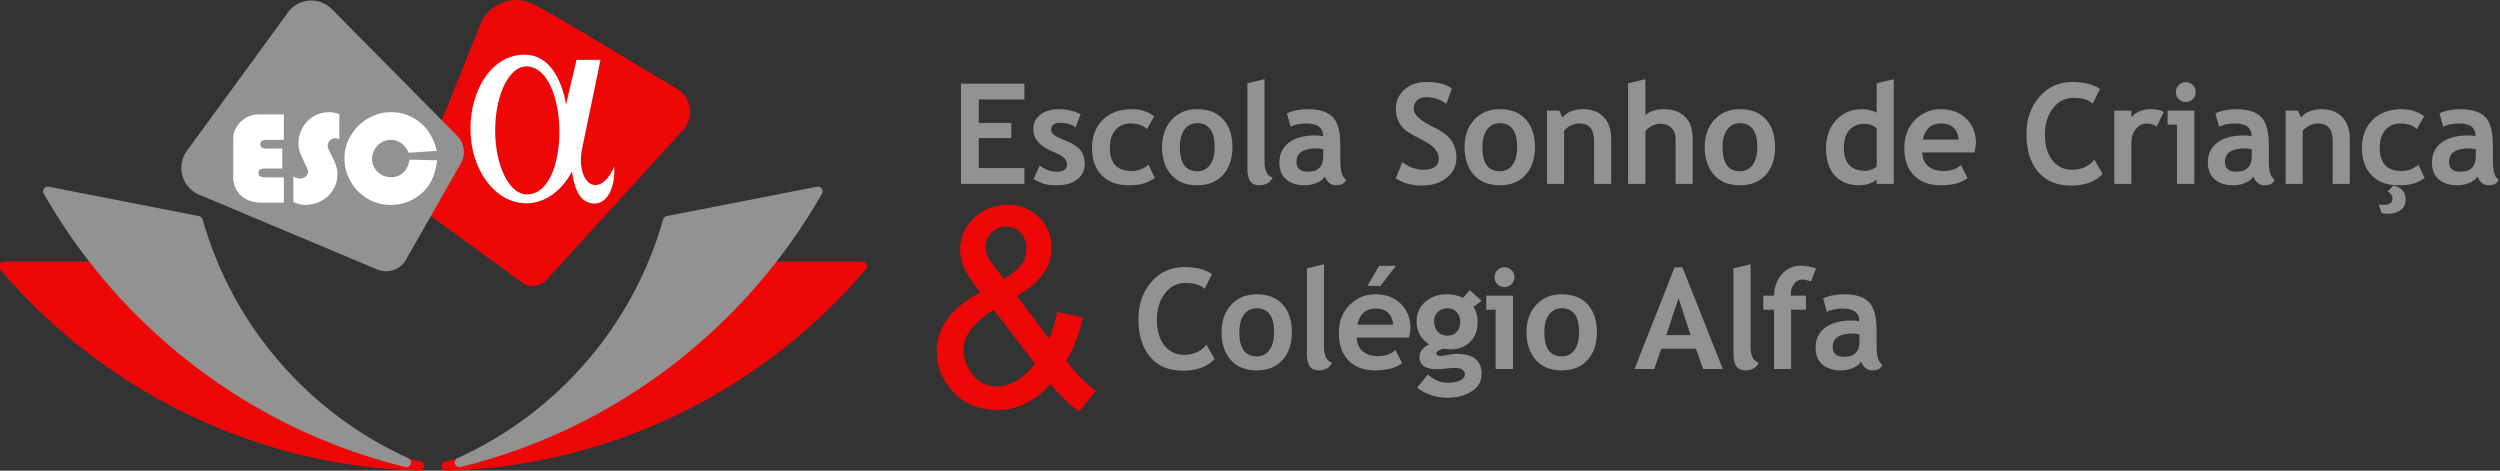
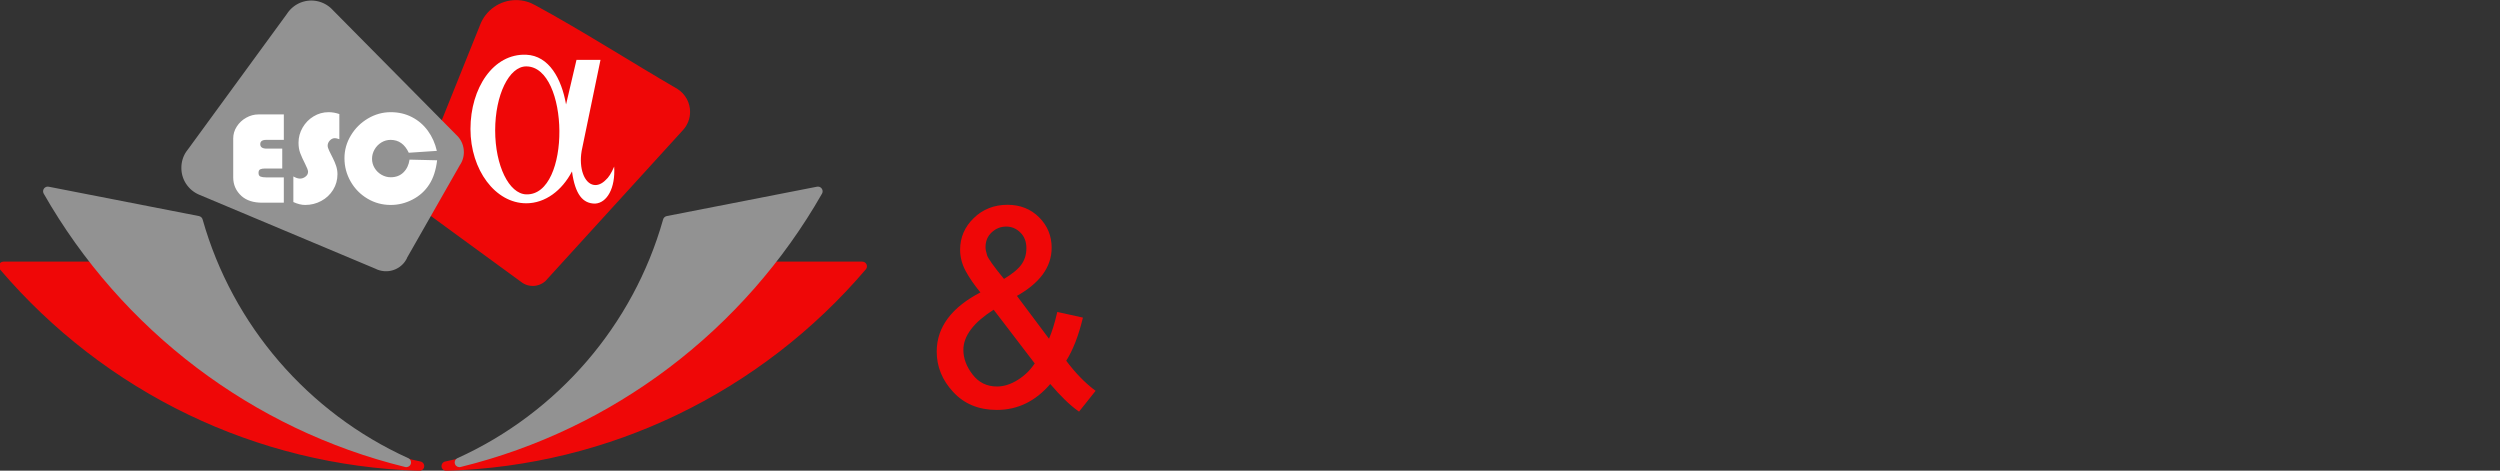
<svg xmlns="http://www.w3.org/2000/svg" xml:space="preserve" width="149.989mm" height="28.239mm" version="1.1" style="shape-rendering:geometricPrecision; text-rendering:geometricPrecision; image-rendering:optimizeQuality; fill-rule:evenodd; clip-rule:evenodd" viewBox="0 0 14998.9 2823.9">
  <rect x="0" y="0" width="14998.9" height="2823.9" fill="#333333" stroke="none" />
  <defs>
    <style type="text/css">
   
    .fil2 {fill:white}
    .fil1 {fill:#929292;fill-rule:nonzero}
    .fil0 {fill:#EF0707;fill-rule:nonzero}
   
  </style>
  </defs>
  <g id="Camada_x0020_1">
    <g id="_1749163476880">
      <path class="fil0" d="M3134.9 1697.41l-573.54 -418.82c-12.49,-8.03 -16.66,-24.53 -9.24,-37.61l159.07 -279.01 1.33 -2.1c4.71,-6.8 8.45,-14.41 11,-22.59 2.41,-7.75 3.72,-16.1 3.72,-24.89 0,-10.07 -1.68,-19.56 -4.78,-28.22l-0.43 -1.07c-3.37,-9 -8.24,-17.27 -14.28,-24.43l-1.89 -2.09 0.05 -0.05 -2.78 -2.9c-20.93,-19.91 -41.23,-41.49 -61.61,-62.08 -8.19,-7.72 -11.28,-19.96 -6.84,-31.02l244.78 -608.79c16.43,-44.67 46.35,-82.88 84.82,-109.7 37.48,-26.14 82.97,-41.49 131.87,-41.49 20.01,0 39.65,2.64 58.57,7.6 18.85,4.94 36.83,12.27 53.57,21.6 285.66,154.85 574.43,340.52 857.45,504.82 22.74,14.69 41.6,34.98 54.62,58.89 12.62,23.17 19.8,49.6 19.8,77.52 0,21.04 -4.02,41.19 -11.35,59.69 -7.4,18.71 -18.27,35.77 -31.8,50.42l-822.84 903.13c-0.98,1.18 -2.04,2.28 -3.22,3.31 -10.05,8.76 -21.88,15.84 -34.94,20.72 -12.58,4.7 -26.02,7.29 -39.84,7.29 -10.57,0 -20.94,-1.5 -30.87,-4.3 -10.14,-2.86 -19.74,-7.12 -28.53,-12.52l-1.87 -1.31zm3072.96 482.98l-246.32 -322.25c-29.59,18.78 -55.67,37.85 -78.13,57.12 -23.24,20.01 -42.62,40.29 -57.92,60.71 -15.3,20.3 -26.76,40.73 -34.33,61.22 -7.56,20.38 -11.37,40.96 -11.37,61.67 0,25.6 4.63,50.75 13.81,75.38 9.26,24.82 23.19,49.25 41.76,73.23 18.45,23.88 39.9,41.74 64.23,53.59 24.36,11.86 51.81,17.81 82.28,17.81 20.11,0 40.52,-3.24 61.15,-9.78 20.62,-6.53 41.54,-16.34 62.65,-29.46 21.27,-13.21 40.6,-28.44 58.05,-45.55 16.42,-16.18 31.15,-34.09 44.14,-53.69zm-184.37 -507.01c25.32,-15.24 46.79,-30.19 64.3,-44.69 18.31,-15.12 32.23,-29.76 41.69,-43.76 9.57,-14.06 16.71,-29.02 21.4,-44.87 4.68,-15.92 7.01,-32.85 7.01,-50.78 0,-19.57 -2.98,-37.31 -9.05,-52.99 -5.97,-15.57 -14.98,-29.27 -26.95,-40.97 -12,-12.01 -25.13,-21.05 -39.31,-27.05 -14.11,-5.96 -29.37,-8.96 -45.72,-8.96 -33.26,0 -62.28,11.58 -87.26,34.74 -12.27,11.5 -21.54,24.64 -27.67,39.35 -6.14,14.75 -9.26,31.28 -9.26,49.55 0,6.39 0.84,13.66 2.38,21.68 1.61,8.32 4.06,17.51 7.23,27.55 3.03,9.63 13.23,26.54 30.49,50.62 16.95,23.65 40.54,53.91 70.72,90.58zm545.8 676.28l-95.45 119.83 -4.14 -2.87c-24.78,-17.24 -51.56,-39.81 -80.32,-67.71 -27.47,-26.69 -56.93,-58.37 -88.33,-95.03 -43.65,51.01 -91.79,89.47 -144.24,115.37 -54.19,26.73 -113.05,40.11 -176.51,40.11 -53.81,0 -102.51,-8.92 -146.02,-26.77 -43.62,-17.84 -82.02,-44.69 -115.11,-80.41 -33.07,-35.53 -57.9,-73.53 -74.45,-113.99 -16.57,-40.5 -24.87,-83.48 -24.87,-128.91 0,-73.53 22.58,-140.63 67.65,-200.44 22.47,-29.91 50.56,-58.09 84.12,-84.42 31.79,-24.93 68.65,-48.3 110.36,-70.02 -18.39,-22.47 -34.76,-44.11 -49.09,-64.8 -16.03,-23.14 -29.5,-45.02 -40.37,-65.43 -10.75,-20.43 -18.81,-41.17 -24.14,-62.03 -5.41,-21.06 -8.1,-42.4 -8.1,-63.8 0,-36.88 6.84,-71.26 20.57,-103.02 13.62,-31.62 34.14,-60.71 61.51,-87.14 27.21,-26.45 57.76,-46.34 91.52,-59.6 33.71,-13.25 70.55,-19.91 110.53,-19.91 38,0 72.86,6.25 104.51,18.75 31.73,12.53 60.2,31.36 85.36,56.45 25.03,25.07 43.81,52.82 56.35,83.24 12.58,30.43 18.89,63.5 18.89,99.14 0,29.04 -4.56,56.98 -13.54,83.78 -9.01,26.83 -22.57,52.54 -40.54,77.08 -18.05,24.34 -40.48,47.5 -67.2,69.4 -25.09,20.56 -54.16,40.14 -87.12,58.71l192.46 257.07c8.49,-19.76 16.59,-41.64 24.22,-65.57 8.67,-27.17 16.77,-57.05 24.22,-89.61l1.26 -5.58 153.8 34.01 -1.45 5.96c-12.55,51.85 -27.18,99.23 -43.93,142.02 -16.23,41.33 -34.42,78.31 -54.67,110.92 26.79,35.73 54.22,68.19 82.31,97.27 28.95,30.03 58.65,56.53 88.91,79.42l4.88 3.66 -3.84 4.87zm-5591.85 -762.93c153.09,301.41 372.32,563.62 638.6,767.47 262.62,201.04 570.94,345.32 906.58,414.46 15.24,3.1 25.07,17.98 21.97,33.22 -2.84,13.9 -15.45,23.29 -29.22,22.48 -494.44,-14.72 -962.69,-133.76 -1383.49,-335.82 -436.36,-209.53 -821.66,-508.27 -1132.24,-872.49 -10.12,-11.82 -8.74,-29.62 3.09,-39.74 5.31,-4.55 11.83,-6.77 18.32,-6.76l930.34 -0.08c11.7,0 21.75,7.12 26.05,17.26zm2600.54 767.47c266.27,-203.85 485.51,-466.06 638.6,-767.47 4.3,-10.14 14.35,-17.26 26.04,-17.26l930.35 0c6.48,0.07 13,2.29 18.32,6.84 11.82,10.12 13.21,27.92 3.09,39.74 -310.58,364.22 -695.89,662.96 -1132.24,872.49 -420.8,202.06 -889.05,321.1 -1383.49,335.82 -13.77,0.81 -26.39,-8.58 -29.22,-22.48 -3.1,-15.24 6.73,-30.12 21.96,-33.22 335.65,-69.14 643.97,-213.42 906.59,-414.46z" />
-       <path class="fil1" d="M7271.5 1644.38l-44.02 88.31c-23.83,-23.55 -62.24,-35.31 -115.09,-35.31 -50.19,0 -91.26,21.02 -123.35,62.93 -32.1,41.92 -48.09,94.9 -48.09,159.11 0,64.21 14.85,115.23 44.59,152.94 29.71,37.71 69.38,56.5 119.01,56.5 56.79,0 101.07,-20.33 133.17,-60.98l49.78 86.22c-43.62,46.54 -107.4,69.82 -191.64,69.82 -84.11,0 -149.44,-27.63 -195.98,-82.87 -46.69,-55.24 -69.95,-130.66 -69.95,-226.11 0,-88.88 25.8,-163.18 77.52,-223.04 51.59,-59.71 117.75,-89.57 198.37,-89.57 69.11,0 124.33,14.03 165.68,42.05zm-1399.07 -1047.47l0 140.47 195.13 0 0 90.85 -195.13 0 0 179.99 273.36 0 0 95.04 -380.19 0 0 -601.39 380.19 0 0 95.04 -273.36 0zm328.68 478.19l36.45 -82.02c30.71,24.67 65.33,37 103.88,37 39.95,0 59.85,-14.29 59.85,-42.74 0,-16.81 -6.02,-30.57 -18.07,-41.21 -12.07,-10.67 -35.33,-23.41 -70.09,-37.86 -75.85,-31.54 -113.71,-75.69 -113.71,-132.47 0,-38.12 14.45,-67.71 43.47,-89.02 29.03,-21.18 66.03,-31.81 111.17,-31.81 45.69,0 88.59,10.22 128.82,30.69l-29.45 79.48c-22.4,-19.07 -53.52,-28.6 -93.49,-28.6 -35.76,0 -53.69,14.31 -53.69,42.76 0,11.36 5.9,21.45 17.66,30.55 11.79,8.98 36.86,21.19 75.43,36.47 38.69,15.12 66.45,33.62 83.4,55.22 16.97,21.73 25.38,47.95 25.38,78.51 0,40.93 -15.14,73.03 -45.43,96.45 -30.14,23.41 -71.21,35.19 -123.23,35.19 -29.28,0 -52.85,-2.38 -70.35,-7.16 -17.67,-4.91 -40.38,-14.72 -68,-29.43zm723.88 -377.25l-43.88 76.55c-24.14,-22.43 -56.38,-33.64 -96.88,-33.64 -38.83,0 -69.52,12.88 -92.09,38.81 -22.57,25.95 -33.8,61.83 -33.8,107.68 0,92.38 43.88,138.64 131.78,138.64 37.99,0 71.49,-12.62 100.51,-37.86l37.72 80.76c-29.86,18.64 -55.95,30.55 -78.24,35.45 -22.28,4.91 -48.64,7.45 -78.9,7.45 -68.02,0 -121.54,-19.78 -160.8,-59.45 -39.26,-39.52 -58.88,-94.63 -58.88,-164.99 0,-69.4 21.43,-125.47 64.48,-168.23 42.9,-42.76 101.49,-64.05 175.65,-64.05 51.17,0 95.6,14.29 133.33,42.88zm46.75 184.49c0,-67.16 19.35,-121.82 58.02,-164.01 38.71,-42.19 89.87,-63.36 153.37,-63.36 66.74,0 118.47,20.31 155.47,60.81 36.88,40.53 55.38,96.05 55.38,166.56 0,70.1 -18.81,125.88 -56.36,167.24 -37.71,41.35 -89.16,62.11 -154.49,62.11 -66.85,0 -118.73,-20.88 -155.75,-62.68 -37.14,-41.77 -55.64,-97.41 -55.64,-166.67zm106.8 0c0,96.86 34.93,145.24 104.59,145.24 31.95,0 57.19,-12.62 76,-37.74 18.64,-25.21 28.02,-61.11 28.02,-107.5 0,-95.47 -34.62,-143.27 -104.02,-143.27 -32.09,0 -57.47,12.62 -76.26,37.71 -18.92,25.24 -28.33,60.42 -28.33,105.56zm405.37 -382.71l102.62 -24.67 0 494.29c0,54.11 16.26,86.35 48.78,96.87 -15.83,30.41 -43.02,45.57 -81.45,45.57 -46.66,0 -69.95,-32.4 -69.95,-97.02l0 -515.04zm465.09 559.76c-9.26,15.28 -25.53,27.9 -48.65,37.71 -23.14,9.67 -47.23,14.59 -72.47,14.59 -47.24,0 -84.54,-11.93 -111.59,-35.62 -27.07,-23.69 -40.66,-57.35 -40.66,-100.92 0,-51.04 19.07,-90.97 57.21,-119.73 38.12,-28.74 92.37,-43.17 162.59,-43.17 12.07,0 26.21,1.96 42.64,5.88 0,-51.59 -32.67,-77.37 -98,-77.37 -38.54,0 -70.92,6.45 -96.85,19.33l-22.17 -79.9c35.33,-16.83 77.38,-25.22 126.17,-25.22 67.01,0 116.23,15.27 147.49,45.84 31.24,30.56 46.81,88.3 46.81,173.54l0 94.06c0,58.6 11.78,95.47 35.33,110.45 -8.55,15 -17.95,24.14 -28.33,27.62 -10.36,3.52 -22.27,5.21 -35.74,5.21 -14.86,0 -28.17,-5.47 -39.95,-16.57 -11.79,-10.93 -19.76,-22.83 -23.83,-35.73zm-10.1 -163.88c-17.52,-3.36 -30.57,-5.02 -39.4,-5.02 -80.88,0 -121.26,26.76 -121.26,80.16 0,39.69 22.86,59.43 68.43,59.43 61.54,0 92.23,-31.1 92.23,-93.21l0 -41.36zm434.8 174.26l39.52 -96.02c42.21,29.71 83.69,44.57 124.5,44.57 62.8,0 94.18,-21.86 94.18,-65.62 0,-20.45 -7.4,-39.95 -22.28,-58.57 -14.72,-18.52 -45.26,-39.4 -91.54,-62.54 -46.26,-22.98 -77.52,-42.07 -93.5,-56.91 -16.12,-15.02 -28.45,-32.68 -37,-53.14 -8.71,-20.61 -13.05,-43.3 -13.05,-68.13 0,-46.55 17.12,-85.1 51.17,-115.64 34.07,-30.69 77.8,-45.98 131.21,-45.98 69.54,0 120.7,13.05 153.23,39.1l-32.38 92.11c-37.59,-26.93 -77.1,-40.38 -118.74,-40.38 -24.68,0 -43.73,6.45 -57.35,19.5 -13.59,12.88 -20.31,29.86 -20.31,50.59 0,34.48 38.26,70.24 114.66,107.38 40.38,19.64 69.4,37.86 87.21,54.4 17.79,16.55 31.38,35.76 40.64,57.74 9.39,22.16 14.03,46.71 14.03,73.73 0,48.67 -19.22,88.76 -57.76,120.16 -38.41,31.55 -89.86,47.24 -154.49,47.24 -56.22,0 -106.81,-14.57 -151.95,-43.59zm413.06 -187.43c0,-67.16 19.36,-121.82 58.05,-164.01 38.68,-42.19 89.85,-63.36 153.37,-63.36 66.71,0 118.45,20.31 155.47,60.81 36.85,40.53 55.35,96.05 55.35,166.56 0,70.1 -18.78,125.88 -56.35,167.24 -37.71,41.35 -89.16,62.11 -154.47,62.11 -66.88,0 -118.76,-20.88 -155.78,-62.68 -37.14,-41.77 -55.64,-97.41 -55.64,-166.67zm106.83 0c0,96.86 34.9,145.24 104.59,145.24 31.95,0 57.17,-12.62 75.97,-37.74 18.64,-25.21 28.03,-61.11 28.03,-107.5 0,-95.47 -34.62,-143.27 -104,-143.27 -32.12,0 -57.48,12.62 -76.28,37.71 -18.93,25.24 -28.31,60.42 -28.31,105.56zm670.31 220.92l0 -254.44c0,-37.56 -7.14,-64.9 -21.59,-82.14 -14.31,-17.23 -37.72,-25.92 -70.22,-25.92 -15.02,0 -31.14,4.21 -48.23,12.76 -17.12,8.4 -30.43,19.05 -39.95,31.68l0 318.06 -102.62 0 0 -439.9 73.86 0 18.81 41.09c27.88,-32.95 69.09,-49.48 123.49,-49.48 52.29,0 93.5,15.69 123.78,47.1 30.14,31.26 45.28,75.14 45.28,131.21l0 269.98 -102.61 0zm488.91 0l0 -270.96c0,-27.07 -8.56,-48.78 -25.54,-65.19 -17.07,-16.4 -39.24,-24.68 -66.71,-24.68 -17.1,0 -34.21,4.61 -51.57,13.75 -17.26,9.24 -29.59,19.62 -37.02,31.39l0 315.69 -104.31 0 0 -603.63 104.31 -24.67 0 216.18c26.64,-24.14 63.07,-36.17 109.61,-36.17 55.1,0 97.86,15.27 128.28,45.84 30.41,30.56 45.57,74.28 45.57,131.2l0 271.25 -102.62 0zm174.75 -220.92c0,-67.16 19.35,-121.82 58.02,-164.01 38.71,-42.19 89.87,-63.36 153.39,-63.36 66.72,0 118.45,20.31 155.45,60.81 36.88,40.53 55.38,96.05 55.38,166.56 0,70.1 -18.81,125.88 -56.36,167.24 -37.71,41.35 -89.16,62.11 -154.47,62.11 -66.87,0 -118.75,-20.88 -155.77,-62.68 -37.14,-41.77 -55.64,-97.41 -55.64,-166.67zm106.8 0c0,96.86 34.93,145.24 104.61,145.24 31.93,0 57.17,-12.62 75.98,-37.74 18.64,-25.21 28.02,-61.11 28.02,-107.5 0,-95.47 -34.62,-143.27 -104,-143.27 -32.11,0 -57.49,12.62 -76.28,37.71 -18.92,25.24 -28.33,60.42 -28.33,105.56zm924.63 220.92l0 -26.64c-8.57,9.26 -22.87,17.4 -43.18,24.55 -20.19,7 -41.22,10.52 -62.81,10.52 -61.4,0 -109.62,-19.5 -144.8,-58.33 -35.19,-38.95 -52.86,-93.21 -52.86,-162.87 0,-69.55 20.19,-126.19 60.55,-169.92 40.52,-43.74 91.13,-65.6 151.82,-65.6 33.5,0 63.93,6.86 91.28,20.6l0 -175.94 102.62 -24.67 0 628.3 -102.62 0zm0 -334.62c-21.88,-17.52 -44.73,-26.21 -68.56,-26.21 -41.22,0 -72.76,12.49 -95.05,37.56 -22.14,25.12 -33.21,61 -33.21,107.83 0,91.52 44.14,137.21 132.33,137.21 9.81,0 22,-2.93 36.3,-8.81 14.45,-5.88 23.84,-11.93 28.19,-17.95l0 -229.63zm587.16 146.23l-314.3 0c1.97,35.04 14.02,62.38 36.19,81.87 22.14,19.48 52,29.15 89.56,29.15 46.98,0 82.57,-12.07 106.97,-36.17l39.81 78.21c-36.16,29.17 -89.99,43.76 -161.77,43.76 -67,0 -120,-19.64 -159.12,-59.04 -38.97,-39.24 -58.45,-94.19 -58.45,-164.57 0,-69.38 21.45,-125.59 64.21,-168.65 42.91,-43.03 94.19,-64.46 154.21,-64.46 63.76,0 114.93,19.05 153.49,57.17 38.55,38.14 57.91,86.66 57.91,145.52 0,12.62 -2.96,31.69 -8.71,57.21zm-310.07 -77.4l215.33 0c-7.17,-64.48 -42.64,-96.71 -106.42,-96.71 -58.45,0 -94.76,32.23 -108.91,96.71zm1063.09 -303.63l-44.02 88.31c-23.84,-23.55 -62.24,-35.32 -115.07,-35.32 -50.19,0 -91.26,21.03 -123.38,62.93 -32.09,41.93 -48.09,94.9 -48.09,159.11 0,64.21 14.86,115.24 44.59,152.95 29.72,37.71 69.38,56.5 119.02,56.5 56.78,0 101.07,-20.34 133.18,-60.98l49.76 86.21c-43.61,46.55 -107.39,69.81 -191.63,69.81 -84.12,0 -149.44,-27.62 -195.97,-82.85 -46.71,-55.24 -69.97,-130.66 -69.97,-226.11 0,-88.88 25.81,-163.19 77.52,-223.04 51.59,-59.71 117.76,-89.57 198.37,-89.57 69.12,0 124.33,14.02 165.69,42.05zm339.77 225.42c-18.38,-12.34 -38.42,-18.5 -60.3,-18.5 -23.81,0 -44.98,10.78 -63.5,32.5 -18.5,21.59 -27.76,48.11 -27.76,79.37l0 250.63 -102.59 0 0 -439.9 102.59 0 0 40.4c28.74,-32.53 67.02,-48.79 114.68,-48.79 35.05,0 61.83,5.31 80.48,16.1l-43.6 88.19zm174.87 -266.63c16.56,0 30.56,5.9 42.21,17.52 11.62,11.62 17.52,25.64 17.52,42.19 0,16.4 -5.9,30.55 -17.52,42.19 -11.65,11.64 -25.65,17.54 -42.21,17.54 -16.39,0 -30.55,-5.9 -42.19,-17.54 -11.65,-11.64 -17.53,-25.79 -17.53,-42.19 0,-16.55 5.88,-30.57 17.53,-42.19 11.64,-11.62 25.8,-17.52 42.19,-17.52zm-52.98 610.63l0 -355.79 -56.36 0 0 -84.11 160.66 0 0 439.9 -104.3 0zm458.63 -43.87c-9.24,15.28 -25.5,27.9 -48.64,37.71 -23.14,9.67 -47.24,14.59 -72.47,14.59 -47.24,0 -84.55,-11.93 -111.59,-35.62 -27.05,-23.69 -40.65,-57.35 -40.65,-100.92 0,-51.04 19.07,-90.97 57.19,-119.73 38.12,-28.74 92.38,-43.17 162.61,-43.17 12.05,0 26.22,1.96 42.62,5.88 0,-51.59 -32.66,-77.37 -97.99,-77.37 -38.55,0 -70.93,6.45 -96.86,19.33l-22.16 -79.9c35.33,-16.83 77.38,-25.22 126.16,-25.22 67.02,0 116.23,15.27 147.49,45.84 31.24,30.56 46.83,88.3 46.83,173.54l0 94.06c0,58.6 11.76,95.47 35.31,110.45 -8.55,15 -17.95,24.14 -28.33,27.62 -10.36,3.52 -22.26,5.21 -35.74,5.21 -14.85,0 -28.16,-5.47 -39.95,-16.57 -11.76,-10.93 -19.76,-22.83 -23.83,-35.73zm-10.09 -163.88c-17.53,-3.36 -30.57,-5.02 -39.39,-5.02 -80.87,0 -121.25,26.76 -121.25,80.16 0,39.69 22.83,59.43 68.4,59.43 61.54,0 92.24,-31.1 92.24,-93.21l0 -41.36zm485.82 207.75l0 -254.44c0,-37.56 -7.15,-64.9 -21.6,-82.14 -14.28,-17.23 -37.69,-25.92 -70.21,-25.92 -15,0 -31.14,4.21 -48.24,12.76 -17.09,8.4 -30.42,19.05 -39.95,31.68l0 318.06 -102.61 0 0 -439.9 73.88 0 18.78 41.09c27.9,-32.95 69.12,-49.48 123.5,-49.48 52.3,0 93.51,15.69 123.8,47.1 30.12,31.26 45.26,75.14 45.26,131.21l0 269.98 -102.61 0zm548.62 -405.41l-43.88 76.55c-24.11,-22.43 -56.35,-33.64 -96.87,-33.64 -38.83,0 -69.52,12.88 -92.09,38.81 -22.57,25.95 -33.79,61.83 -33.79,107.68 0,92.38 43.88,138.64 131.78,138.64 37.98,0 71.5,-12.62 100.5,-37.86l37.73 80.76c-29.85,18.64 -55.95,30.55 -78.23,35.45 -22.31,4.91 -48.64,7.45 -78.93,7.45 -67.99,0 -121.54,-19.78 -160.8,-59.45 -39.23,-39.52 -58.87,-94.63 -58.87,-164.99 0,-69.4 21.45,-125.47 64.49,-168.23 42.9,-42.76 101.48,-64.05 175.64,-64.05 51.18,0 95.61,14.29 133.32,42.88zm-255.7 580.1l-16.81 -52.17c9.24,2.38 18.91,3.65 28.74,3.65 35.74,0 53.69,-12.46 53.69,-37.43 0,-9.12 -2.81,-17.93 -8.43,-26.36 -5.6,-8.54 -12.62,-13.88 -21,-16.12l34.76 -36.16c49.19,10.09 73.73,38.4 73.73,84.95 0,26.21 -9.68,46.83 -29.16,61.68 -19.36,15 -44.43,22.43 -75.43,22.43 -13.85,0 -27.19,-1.54 -40.09,-4.47zm575.82 -218.56c-9.24,15.28 -25.5,27.9 -48.64,37.71 -23.14,9.67 -47.24,14.59 -72.48,14.59 -47.23,0 -84.54,-11.93 -111.59,-35.62 -27.04,-23.69 -40.64,-57.35 -40.64,-100.92 0,-51.04 19.07,-90.97 57.19,-119.73 38.12,-28.74 92.38,-43.17 162.61,-43.17 12.05,0 26.22,1.96 42.62,5.88 0,-51.59 -32.67,-77.37 -97.99,-77.37 -38.55,0 -70.93,6.45 -96.86,19.33l-22.16 -79.9c35.33,-16.83 77.38,-25.22 126.16,-25.22 67.02,0 116.23,15.27 147.49,45.84 31.24,30.56 46.83,88.3 46.83,173.54l0 94.06c0,58.6 11.76,95.47 35.31,110.45 -8.55,15 -17.95,24.14 -28.33,27.62 -10.36,3.52 -22.27,5.21 -35.74,5.21 -14.86,0 -28.17,-5.47 -39.95,-16.57 -11.76,-10.93 -19.76,-22.83 -23.83,-35.73zm-10.1 -163.88c-17.52,-3.36 -30.56,-5.02 -39.38,-5.02 -80.88,0 -121.25,26.76 -121.25,80.16 0,39.69 22.83,59.43 68.4,59.43 61.54,0 92.23,-31.1 92.23,-93.21l0 -41.36zm-7525.32 1097.38c0,-67.16 19.35,-121.83 58.02,-164.02 38.71,-42.19 89.87,-63.35 153.39,-63.35 66.72,0 118.45,20.31 155.45,60.81 36.88,40.52 55.38,96.04 55.38,166.56 0,70.09 -18.81,125.87 -56.36,167.23 -37.71,41.35 -89.16,62.11 -154.47,62.11 -66.87,0 -118.75,-20.88 -155.77,-62.68 -37.14,-41.76 -55.64,-97.4 -55.64,-166.66zm106.8 0c0,96.85 34.93,145.23 104.61,145.23 31.93,0 57.17,-12.62 75.98,-37.71 18.64,-25.24 28.02,-61.14 28.02,-107.52 0,-95.47 -34.62,-143.28 -104,-143.28 -32.11,0 -57.49,12.62 -76.28,37.71 -18.92,25.24 -28.33,60.43 -28.33,105.57zm405.39 -382.72l102.6 -24.67 0 494.29c0,54.12 16.26,86.35 48.78,96.88 -15.83,30.4 -43.02,45.56 -81.45,45.56 -46.66,0 -69.93,-32.4 -69.93,-97.01l0 -515.05zm612.82 415.24l-314.29 0c1.97,35.05 14.02,62.38 36.18,81.88 22.14,19.47 52,29.14 89.57,29.14 46.95,0 82.55,-12.05 106.95,-36.17l39.81 78.22c-36.17,29.18 -90,43.75 -161.76,43.75 -67.02,0 -120.01,-19.64 -159.11,-59.04 -38.97,-39.24 -58.47,-94.19 -58.47,-164.56 0,-69.38 21.45,-125.59 64.21,-168.66 42.9,-43.02 94.21,-64.45 154.21,-64.45 63.78,0 114.94,19.05 153.49,57.16 38.55,38.16 57.9,86.66 57.9,145.52 0,12.62 -2.95,31.69 -8.69,57.21zm-310.08 -77.4l215.32 0c-7.16,-64.47 -42.61,-96.71 -106.4,-96.71 -58.45,0 -94.78,32.24 -108.92,96.71zm232.13 -353.25l-93.35 120.26 -78.23 0 69.8 -120.26 101.78 0zm125.84 731.9l64.9 -80.04c35.88,33.09 75.85,49.63 120,49.63 29.59,0 53.99,-4.49 73.18,-13.33 19.21,-8.83 28.74,-21.02 28.74,-36.45 0,-26.21 -21.17,-39.4 -63.64,-39.4 -11.64,0 -28.76,1.41 -51.45,4.23 -22.71,2.79 -39.81,4.2 -51.45,4.2 -70.66,0 -105.97,-25.38 -105.97,-76.12 0,-14.43 5.88,-28.74 17.52,-42.76 11.76,-14.02 25.36,-24.26 40.93,-30.83 -50.19,-32.4 -75.28,-78.38 -75.28,-137.82 0,-46.96 17.23,-85.79 51.87,-116.5 34.62,-30.69 77.1,-45.95 127.57,-45.95 39.52,0 72.59,7.4 99.23,22.14l40.38 -46.55 71.21 64.07 -49.06 35.6c16.97,25.66 25.52,55.95 25.52,90.83 0,49.92 -15.29,89.73 -45.84,119.61 -30.69,29.85 -69.25,44.83 -115.94,44.83 -7.41,0 -17.24,-0.69 -29.57,-1.95l-16.98 -2.24c-1.81,0 -9.09,2.93 -21.71,8.83 -12.62,6.01 -18.93,12.05 -18.93,18.36 0,11.07 9.38,16.53 28.33,16.53 8.55,0 22.84,-2.08 42.74,-6.31 20.05,-4.2 37.16,-6.31 51.45,-6.31 99.95,0 149.99,40.23 149.99,120.58 0,44.43 -20.02,79.33 -59.99,104.71 -40.08,25.38 -88.31,38 -144.81,38 -67.42,0 -128.42,-19.9 -182.94,-59.59zm102.61 -398.55c0,25.8 7.29,46.54 21.72,62.11 14.45,15.55 33.93,23.41 58.33,23.41 24.54,0 43.31,-7.57 56.64,-22.86 13.18,-15.12 19.76,-36.02 19.76,-62.66 0,-21.86 -7.14,-40.5 -21.31,-55.64 -14.14,-15.29 -32.52,-22.86 -55.09,-22.86 -23.69,0 -42.9,7.29 -57.74,22 -14.88,14.59 -22.31,33.52 -22.31,56.5zm422.18 -324.94c16.55,0 30.55,5.9 42.19,17.52 11.64,11.62 17.55,25.65 17.55,42.19 0,16.41 -5.91,30.57 -17.55,42.19 -11.64,11.64 -25.64,17.54 -42.19,17.54 -16.4,0 -30.56,-5.9 -42.19,-17.54 -11.64,-11.62 -17.52,-25.78 -17.52,-42.19 0,-16.54 5.88,-30.57 17.52,-42.19 11.63,-11.62 25.79,-17.52 42.19,-17.52zm-52.97 610.64l0 -355.79 -56.36 0 0 -84.12 160.64 0 0 439.91 -104.28 0zm185.26 -220.92c0,-67.16 19.36,-121.83 58.02,-164.02 38.71,-42.19 89.88,-63.35 153.4,-63.35 66.71,0 118.45,20.31 155.44,60.81 36.88,40.52 55.38,96.04 55.38,166.56 0,70.09 -18.8,125.87 -56.35,167.23 -37.71,41.35 -89.16,62.11 -154.47,62.11 -66.88,0 -118.76,-20.88 -155.78,-62.68 -37.14,-41.76 -55.64,-97.4 -55.64,-166.66zm106.81 0c0,96.85 34.92,145.23 104.61,145.23 31.93,0 57.17,-12.62 75.97,-37.71 18.64,-25.24 28.03,-61.14 28.03,-107.52 0,-95.47 -34.62,-143.28 -104,-143.28 -32.12,0 -57.5,12.62 -76.28,37.71 -18.93,25.24 -28.33,60.43 -28.33,105.57zm953.08 220.92l-44.16 -121.95 -207.19 0 -42.19 121.95 -118.61 0 240.56 -609.79 47.1 0 242.25 609.79 -117.76 0zm-148.04 -425.6l-72.76 222.06 145.37 0 -72.61 -222.06zm329.94 -178.04l102.62 -24.67 0 494.29c0,54.12 16.26,86.35 48.78,96.88 -15.83,30.4 -43.02,45.56 -81.45,45.56 -46.68,0 -69.95,-32.4 -69.95,-97.01l0 -515.05zm465.07 78.09c-22.41,-7.43 -39.53,-11.07 -51.6,-11.07 -19.33,0 -35.73,8.28 -49.33,24.95 -13.47,16.55 -20.19,37 -20.19,61.12 0,3.64 0,7.16 0,10.64l90.83 0 0 84.12 -89.14 0 0 355.79 -102.61 0 0 -355.79 -63.93 0 0 -84.12 63.93 0c2.24,-53.83 18.07,-97.28 47.93,-130.35 29.73,-33.09 68.13,-49.64 115.23,-49.64 24.4,0 54.11,5.33 89.16,16.14l-30.28 78.21zm300.78 481.67c-9.24,15.28 -25.5,27.9 -48.62,37.73 -23.14,9.65 -47.26,14.57 -72.5,14.57 -47.23,0 -84.52,-11.92 -111.57,-35.61 -27.06,-23.69 -40.66,-57.35 -40.66,-100.93 0,-51.04 19.07,-90.97 57.19,-119.73 38.14,-28.73 92.38,-43.16 162.61,-43.16 12.07,0 26.21,1.95 42.62,5.88 0,-51.59 -32.67,-77.38 -98,-77.38 -38.54,0 -70.92,6.45 -96.85,19.33l-22.16 -79.88c35.33,-16.85 77.37,-25.23 126.16,-25.23 67.02,0 116.23,15.26 147.49,45.83 31.26,30.57 46.83,88.31 46.83,173.54l0 94.07c0,58.61 11.76,95.47 35.31,110.45 -8.55,15.02 -17.95,24.13 -28.31,27.61 -10.38,3.52 -22.29,5.21 -35.76,5.21 -14.86,0 -28.17,-5.47 -39.95,-16.56 -11.76,-10.93 -19.76,-22.84 -23.83,-35.74zm-10.1 -163.87c-17.52,-3.36 -30.57,-5.03 -39.38,-5.03 -80.88,0 -121.26,26.76 -121.26,80.17 0,39.68 22.84,59.42 68.41,59.42 61.54,0 92.23,-31.1 92.23,-93.21l0 -41.35z" />
      <path class="fil1" d="M3520.18 2167.84c209.7,-243.44 367.98,-532.51 457.96,-850.3 2.49,-10.43 10.85,-18.98 22.05,-21.16l901.63 -176.25c6.39,-1.19 13.23,-0.26 19.32,3.21 13.53,7.67 18.27,24.88 10.59,38.41 -232.43,407.48 -545.64,762.87 -917.77,1044.29 -366.36,277.04 -789.96,482.5 -1249.92,595.53 -13.26,3.82 -27.66,-2.59 -33.49,-15.53 -6.4,-14.19 -0.07,-30.91 14.13,-37.31 299.39,-135.57 563.7,-335 775.5,-580.89zm-1078.32 -619.67l-0.54 1.1 -0.54 1.1 -0.56 1.09 -0.56 1.08 -0.57 1.08 -0.58 1.08 -0.01 0 -0.59 1.07 -0.6 1.06 -0.61 1.06 -0.61 1.05 -0.01 0 -0.62 1.04 -0.64 1.04 -0.64 1.03 -0.01 0 -0.65 1.03 -0.66 1.02 -0.67 1.02 -0.68 1.01 -0.69 1 -0.69 1 -0.01 0 -0.7 0.99 -0.71 0.98 -0.01 0 -0.71 0.98 -0.01 0 -0.72 0.97 -0.01 0 -0.73 0.96 -0.01 0 -0.74 0.96 -0.75 0.95 -0.01 0 -0.76 0.94 -0.77 0.94 -0.77 0.93 -0.01 0 -0.78 0.92 -0.01 0 -0.79 0.92 -0.8 0.91 -0.81 0.9 -0.81 0.9 -0.01 0 -0.82 0.89 -0.83 0.88 -0.01 0 -0.83 0.87 -0.01 0 -0.84 0.87 -0.86 0.86 -0.86 0.85 -0.87 0.84 -0.88 0.84 -0.88 0.83 -0.89 0.82 -0.9 0.82 -0.91 0.8 -0.91 0.8 -0.92 0.79 -0.93 0.78 -0.93 0.78 -0.94 0.77 -0.95 0.76 -0.95 0.75 -0.96 0.74 -0.97 0.73 -0.97 0.73 -0.98 0.72 -0.99 0.71 -0.99 0.7 -1 0.69 -1.01 0.69 -1.01 0.67 -1.02 0.67 -1.02 0.66 -1.02 0.65 -1.04 0.63 0 0.01 -1.03 0.62 -1.04 0.62 0 0.01 -1.05 0.61 -1.05 0.6 -1.06 0.59 0 0.01 -1.07 0.58 -1.07 0.57 0 0.01 -1.07 0.56 -1.08 0.56 -1.09 0.55 -1.09 0.54 -1.09 0.53 -1.1 0.52 0 0.01 -1.11 0.5 0 0.01 -1.11 0.5 -1.11 0.49 -1.12 0.48 0 0.01 -1.13 0.47 -1.13 0.46 0 0.01 -1.13 0.45 -1.14 0.45 -1.15 0.43 0 0.01 -1.14 0.42 -1.16 0.41 0 0.01 -1.16 0.4 0 0.01 -1.16 0.39 -1.16 0.38 0 0.01 -1.17 0.37 0 0.01 -1.18 0.36 -1.18 0.36 -1.18 0.34 0 0.01 -1.19 0.33 -1.19 0.32 0 0.01 -1.19 0.31 -1.2 0.3 0 0.01 -1.21 0.29 -1.2 0.28 0 0.01 -1.21 0.27 -1.22 0.26 -1.22 0.25 0 0.01 -1.22 0.24 -1.22 0.23 -1.23 0.22 -1.23 0.21 -1.24 0.2 -1.24 0.18 0 0.01 -1.24 0.17 -1.25 0.17 -1.25 0.15 -1.25 0.14 0 0.01 -1.25 0.13 -1.26 0.12 -1.26 0.11 -1.27 0.1 -1.26 0.08 -1.27 0.08 -1.28 0.06 -1.27 0.06 -1.28 0.04 -1.28 0.03 -1.28 0.01 -1.29 0.01 -0.53 0 -0.52 0 -0.53 -0.01 -0.52 -0.01 -0.01 0 -0.52 -0.01 -0.53 -0.01 -0.52 -0.01 -0.01 0 -0.52 -0.02 -0.52 -0.01 -0.01 0 -0.52 -0.02 -1.05 -0.05 -1.05 -0.05 -0.52 -0.03 -0.01 0 -0.52 -0.03 -0.52 -0.04 -0.01 0 -0.52 -0.03 -0.52 -0.04 -0.52 -0.04 -0.01 0 -0.52 -0.04 -0.52 -0.05 -0.01 0 -0.51 -0.04 -0.01 0 -0.52 -0.05 -0.52 -0.05 -0.52 -0.05 -0.01 0 -0.51 -0.06 -0.01 0 -0.52 -0.05 -0.52 -0.06 -0.52 -0.06 -0.52 -0.06 -0.01 0 -1.03 -0.13 -0.01 0 -0.51 -0.07 -0.01 0 -0.51 -0.07 -0.01 0 -0.51 -0.07 -0.01 0 -1.03 -0.15 -0.01 0 -1.03 -0.15 0 -0.01 -0.52 -0.07 0 -0.01 -0.52 -0.08 -0.52 -0.08 0 -0.01 -0.52 -0.08 -0.51 -0.09 -0.52 -0.09 -0.52 -0.09 -0.51 -0.09 0 -0.01 -0.52 -0.09 -0.52 -0.1 -0.51 -0.1 -0.52 -0.1 -0.51 -0.1 0 -0.01 -0.52 -0.1 -0.51 -0.11 -0.51 -0.11 -0.52 -0.11 -0.51 -0.11 -0.51 -0.12 -1.03 -0.23 -0.51 -0.12 -0.51 -0.13 -0.51 -0.12 -0.11 -0.03 -1.42 -0.35 0 -0.01 -0.47 -0.12 -0.01 0 -0.94 -0.24 0 -0.01 -1.41 -0.38 -0.01 0 -1.4 -0.4 -0.01 0 -0.46 -0.14 -0.01 0 -0.93 -0.27 0 -0.01 -0.47 -0.14 -0.46 -0.14 -0.01 0 -0.46 -0.14 0 -0.01 -0.47 -0.14 0 -0.01 -0.46 -0.14 0 -0.01 -0.47 -0.14 0 -0.01 -0.46 -0.14 0 -0.01 -0.46 -0.15 -0.01 0 -0.46 -0.15 0 -0.01 -0.46 -0.15 -0.46 -0.16 -0.46 -0.16 -0.46 -0.16 -0.46 -0.16 0 -0.01 -0.46 -0.16 -0.46 -0.16 0 -0.01 -0.46 -0.16 0 -0.01 -0.46 -0.16 0 -0.01 -0.45 -0.16 0 -0.01 -0.46 -0.17 -0.46 -0.17 0 -0.01 -0.45 -0.17 -0.45 -0.18 -0.01 0 -0.45 -0.18 -0.45 -0.18 -0.45 -0.18 0 -0.01 -0.46 -0.18 -0.45 -0.18 0 -0.01 -0.45 -0.18 -0.45 -0.19 -0.45 -0.19 -0.44 -0.19 0 -0.01 -0.45 -0.19 -0.45 -0.19 0 -0.01 -0.45 -0.19 -0.44 -0.2 -0.45 -0.2 -0.44 -0.2 -0.44 -0.2 0 -0.01 -0.45 -0.2 -0.44 -0.2 0 -0.01 -0.44 -0.2 -0.44 -0.21 -0.44 -0.21 -0.44 -0.21 0 -0.01 -0.44 -0.21 -0.44 -0.21 0 -0.01 -0.43 -0.21 -0.44 -0.22 -1059.56 -444.91c-31.27,-13.37 -57.88,-35.66 -76.57,-63.68l-0.86 -1.31 -0.85 -1.31 -0.84 -1.32 -0.83 -1.33 -0.82 -1.34 -0.8 -1.34 -0.8 -1.35 -0.78 -1.36 -0.77 -1.37 -0.75 -1.38 -0.75 -1.38 -0.73 -1.39 -0.72 -1.39 -0.01 0 -0.7 -1.41 -0.7 -1.41 -0.68 -1.42 -0.01 0 -0.67 -1.42 -0.66 -1.43 -0.64 -1.44 -0.64 -1.44 -0.62 -1.46 -0.61 -1.45 -0.59 -1.47 -0.01 0 -0.58 -1.47 -0.57 -1.48 -0.55 -1.48 -0.01 0 -0.54 -1.49 -0.53 -1.49 -0.51 -1.51 -0.01 0 -0.5 -1.5 -0.49 -1.52 -0.48 -1.52 -0.46 -1.52 -0.45 -1.53 -0.43 -1.54 -0.01 0 -0.42 -1.54 -0.4 -1.55 -0.01 0 -0.39 -1.55 -0.01 0 -0.37 -1.56 -0.01 0 -0.36 -1.56 -0.35 -1.57 -0.01 0 -0.33 -1.57 -0.32 -1.58 -0.01 0 -0.3 -1.58 -0.01 0 -0.29 -1.59 -0.28 -1.59 -0.26 -1.6 -0.01 0 -0.24 -1.6 -0.01 0 -0.23 -1.61 -0.01 0 -0.21 -1.61 -0.01 0 -0.2 -1.62 -0.01 0 -0.18 -1.62 -0.01 0 -0.17 -1.62 -0.01 0 -0.15 -1.63 -0.01 0 -0.14 -1.64 -0.01 0 -0.12 -1.63 -0.01 0 -0.11 -1.64 -0.01 0 -0.09 -1.65 -0.01 0 -0.07 -1.65 -0.01 0 -0.06 -1.65 -0.01 0 -0.05 -1.66 -0.01 0 -0.03 -1.66 -0.01 0 -0.01 -1.66 -0.01 0 0 -1.67 -0.01 0 0.01 -0.95 0 -0.95 0.01 0 0 -0.95 0.01 0 0.01 -0.95 0.01 0 0.01 -0.95 0.01 0 0.02 -0.94 0.01 -0.01 0.03 -0.94 0.01 0 0.02 -0.94 0.01 -0.01 0.04 -0.94 0.01 0 0.04 -0.94 0.01 0 0.04 -0.94 0.01 0 0.05 -0.94 0.01 0 0.05 -0.94 0.01 0 0.06 -0.93 0.01 -0.01 0.07 -0.93 0.07 -0.93 0.01 -0.01 0.08 -0.93 0.01 0 0.08 -0.93 0.01 0 0.08 -0.93 0.01 0 0.09 -0.93 0.01 0 0.09 -0.93 0.01 0 0.1 -0.92 0.01 -0.01 0.1 -0.92 0.01 0 0.11 -0.92 0.01 -0.01 0.11 -0.92 0.01 0 0.12 -0.92 0.01 0 0.13 -0.92 0.13 -0.92 0.01 0 0.13 -0.91 0.01 0 0.14 -0.92 0.01 0 0.14 -0.91 0.01 0 0.15 -0.92 0.01 0 0.15 -0.91 0.01 0 0.16 -0.91 0.17 -0.91 0.17 -0.9 0.01 0 0.17 -0.91 0.01 0 0.18 -0.9 0.19 -0.9 0.19 -0.9 0.01 0 0.19 -0.9 0.01 0 0.19 -0.9 0.01 0 0.41 -1.79 0.01 0 0.21 -0.89 0.01 0 0.21 -0.89 0.01 0 0.22 -0.89 0.01 0 0.22 -0.89 0.01 0 0.23 -0.88 0.24 -0.89 0.24 -0.88 0.01 0 0.24 -0.88 0.01 0 0.24 -0.88 0.01 0 0.51 -1.75 0.01 0 0.26 -0.87 0.01 0 0.26 -0.87 0.01 0 0.27 -0.87 0.28 -0.87 0.28 -0.87 0.01 0 0.28 -0.86 0.01 0 0.28 -0.86 0.01 0 0.29 -0.86 0.01 0 0.29 -0.86 0.01 0 0.3 -0.86 0.01 0 0.3 -0.86 0.01 0 0.31 -0.86 0.01 0 0.31 -0.86 0.01 0 0.32 -0.85 0.01 0 0.32 -0.85 0.01 0 0.32 -0.85 0.01 0 0.33 -0.85 0.01 0 0.34 -0.84 0.35 -0.85 0.35 -0.84 0.01 0 0.35 -0.84 0.36 -0.83 0.36 -0.84 0.01 0 0.36 -0.83 0.01 0 0.37 -0.83 0.38 -0.83 0.38 -0.82 0.39 -0.83 0.39 -0.82 0.39 -0.82 0.4 -0.81 0.4 -0.82 0.01 0 0.4 -0.81 0.41 -0.81 0.01 0 0.41 -0.8 0 -0.01 0.42 -0.8 0.42 -0.8 0.01 0 0.42 -0.8 0.43 -0.8 0.01 0 0.43 -0.79 0 -0.01 0.44 -0.79 0.45 -0.79 0.9 -1.57 0.45 -0.78 0 -0.01 0.46 -0.77 0 -0.01 0.47 -0.77 0.47 -0.77 0 -0.01 0.47 -0.77 0.47 -0.77 0.48 -0.76 0 -0.01 0.49 -0.76 0.49 -0.76 0 -0.01 0.49 -0.75 0 -0.01 0.49 -0.75 0.5 -0.75 0 -0.01 0.5 -0.74 0 -0.01 0.51 -0.74 0 -0.01 0.51 -0.74 0.52 -0.74 0 -0.01 0.51 -0.73 0 -0.01 0.53 -0.73 0 -0.01 0.52 -0.73 0.53 -0.73 0.53 -0.73 0.54 -0.73 0.54 -0.72 0 -0.01 0.55 -0.71 0 -0.01 0.54 -0.71 0.55 -0.72 0.56 -0.71 0.56 -0.71 0.56 -0.71 596.3 -816.24 0.01 0 0.73 -1.12 0.01 0 0.74 -1.12 0.01 0 0.74 -1.11 0.01 0 0.76 -1.11 0.77 -1.1 0.01 0 0.77 -1.09 0.01 0 0.78 -1.09 0.79 -1.08 0.01 0 0.8 -1.07 0.81 -1.07 0.01 0 0.81 -1.06 0.01 0 0.82 -1.06 0.83 -1.04 0.01 0 0.84 -1.05 0.85 -1.03 0.86 -1.03 0.86 -1.02 0.01 0 0.87 -1.01 0.88 -1.01 0.89 -1 0.9 -1 0.9 -0.98 0.91 -0.98 0.01 0 0.91 -0.97 0.93 -0.97 0.93 -0.96 0.94 -0.95 0.95 -0.94 0.95 -0.94 0.01 0 0.96 -0.93 0.97 -0.92 0.97 -0.92 0.98 -0.9 0.01 0 0.98 -0.9 1 -0.89 1 -0.89 1.01 -0.87 1.02 -0.87 1.02 -0.86 1.03 -0.86 1.04 -0.84 1.04 -0.84 1.05 -0.83 1.06 -0.82 1.06 -0.81 1.07 -0.81 1.07 -0.79 0.01 0 1.08 -0.79 1.08 -0.78 1.1 -0.77 1.1 -0.77 1.1 -0.75 1.11 -0.75 1.12 -0.74 1.13 -0.73 1.13 -0.72 1.13 -0.71 1.14 -0.71 1.15 -0.69 1.15 -0.69 1.16 -0.68 1.17 -0.67 1.16 -0.66 1.18 -0.65 1.17 -0.64 1.18 -0.63 1.18 -0.62 1.19 -0.61 1.19 -0.6 1.2 -0.6 1.2 -0.58 1.21 -0.58 1.21 -0.56 1.22 -0.56 1.22 -0.55 1.22 -0.54 0.01 0 1.23 -0.53 1.23 -0.52 1.24 -0.52 0.01 0 1.24 -0.5 1.25 -0.49 1.26 -0.49 1.26 -0.47 1.26 -0.47 1.27 -0.45 1.27 -0.45 1.28 -0.44 1.28 -0.42 1.29 -0.42 1.29 -0.41 1.29 -0.4 0.01 0 1.29 -0.38 1.31 -0.38 1.3 -0.37 0.01 0 1.3 -0.36 0.01 0 1.31 -0.35 1.32 -0.34 1.32 -0.32 1.33 -0.32 1.33 -0.31 1.33 -0.3 1.34 -0.29 1.34 -0.27 1.35 -0.27 1.35 -0.26 1.35 -0.24 1.36 -0.24 1.36 -0.22 1.36 -0.22 1.36 -0.2 0.01 0 1.36 -0.19 1.38 -0.19 1.37 -0.17 1.38 -0.16 1.39 -0.15 1.38 -0.14 1.39 -0.13 1.39 -0.12 1.39 -0.1 0.01 0 1.39 -0.1 0.01 0 1.39 -0.08 0.01 0 1.4 -0.08 1.4 -0.06 0.01 0 1.4 -0.05 0.01 0 1.4 -0.04 0.01 0 1.4 -0.03 0.01 0 1.41 -0.01 0.01 0 1.41 -0.01 0.01 0 1.14 0 1.14 0.01 0.01 0 1.13 0.02 0.01 0 1.13 0.03 0.01 0 1.13 0.03 0.01 0 1.13 0.04 1.13 0.05 0.01 0 1.12 0.06 0.01 0 1.13 0.06 1.12 0.07 0.01 0 1.12 0.07 0.01 0 1.12 0.09 1.12 0.09 0.01 0 1.11 0.1 0.01 0 1.11 0.1 0.01 0 1.11 0.12 0.01 0 1.11 0.12 1.11 0.12 1.11 0.14 0.01 0 1.1 0.14 0.01 0 1.1 0.14 1.1 0.16 0.01 0 1.1 0.16 1.1 0.17 1.1 0.17 1.09 0.19 0.01 0 1.09 0.19 1.09 0.19 1.09 0.2 1.09 0.21 1.08 0.22 1.08 0.22 0.01 0 1.08 0.23 1.07 0.24 1.08 0.24 1.07 0.25 1.07 0.25 1.07 0.27 1.06 0.27 0.01 0 1.06 0.27 1.06 0.28 1.05 0.29 0.01 0 1.05 0.3 1.05 0.3 1.05 0.31 1.05 0.31 1.04 0.32 1.04 0.33 1.04 0.33 1.04 0.34 1.03 0.35 1.03 0.35 1.03 0.36 1.02 0.36 1.02 0.37 1.02 0.38 1.02 0.38 1.01 0.39 1.01 0.39 1.01 0.41 1 0.4 1 0.42 1 0.42 0.99 0.42 1.03 0.45 1.02 0.45 1.02 0.46 1.02 0.47 1.01 0.47 1.01 0.48 1.01 0.48 1 0.49 1 0.5 0.99 0.51 0.99 0.51 0.01 0 0.98 0.51 0.99 0.53 0.98 0.53 0.98 0.53 0.97 0.54 0.97 0.55 0.97 0.55 0.96 0.56 0.96 0.57 0.95 0.57 0.95 0.58 0.95 0.58 0.94 0.59 0.94 0.6 0.93 0.6 1.86 1.22 1.84 1.24 0.92 0.63 0.91 0.63 0 0.01 0.9 0.64 0.91 0.64 0 0.01 0.89 0.65 0.9 0.65 0 0.01 0.89 0.66 0.88 0.67 0.88 0.67 0 0.01 0.88 0.67 0 0.01 0.87 0.68 0.87 0.69 0 0.01 0.86 0.69 0.86 0.7 0 0.01 0.85 0.7 0.01 0 0.84 0.71 0 0.01 0.85 0.71 0.84 0.72 0 0.01 1.66 1.46 0.01 0 0.82 0.74 0.01 0 0.81 0.74 0.01 0 0.81 0.75 2.42 2.28 0.01 0 0.79 0.77 0.01 0 0.78 0.78 0.01 0 0.78 0.78 0.01 0 0.78 0.78 0.77 0.79 0.01 0 0.77 0.8 0.01 0 0.76 0.8 0.01 0 0.75 0.8 0.01 0 743.48 751.44 4.82 4.69 0.01 0 0.05 0.06 0.07 0.08 0.01 0 0.08 0.1 0.01 0 0.1 0.12 0.01 0.01 0.12 0.13 0.14 0.16 0.15 0.17 0.17 0.18 0.17 0.19 0.19 0.2 0.19 0.21 0.19 0.22 0.2 0.22 0.01 0 0.2 0.22 0.41 0.45 0.21 0.22 0.2 0.22 0.2 0.21 0 0.01 0.2 0.2 0.18 0.2 0.01 0 0.34 0.36 0.01 0 0.16 0.16 0 0.01 0.14 0.14 0 0.01 0.14 0.12 0 0.01 0.12 0.11 0.1 0.09 0.09 0.08 0.07 0.04 0 0.01 0.04 0.02 0.03 0 2.47 2.91 0 0.01 0.48 0.56 0 0.01 0.48 0.57 0 0.01 0.48 0.57 0.47 0.58 0.94 1.16 0 0.01 0.47 0.58 0 0.01 0.46 0.58 0 0.01 0.46 0.59 0.45 0.59 0 0.01 0.45 0.59 0.01 0 0.44 0.6 0.01 0 0.44 0.6 0 0.01 0.44 0.6 0.44 0.6 0 0.01 0.44 0.6 0 0.01 0.43 0.61 0.43 0.61 0.43 0.62 0.42 0.62 0.42 0.62 0.42 0.62 0.41 0.63 0.01 0 0.4 0.63 0.01 0 0.4 0.63 0.41 0.63 0.4 0.63 0 0.01 0.39 0.63 0.4 0.64 0.39 0.64 0.38 0.65 0.01 0 0.38 0.64 0.38 0.65 0.38 0.65 0.37 0.65 0.37 0.66 0.37 0.65 0 0.01 0.36 0.65 0.36 0.66 0.35 0.67 0.01 0 0.35 0.66 0.35 0.67 0.34 0.67 0.34 0.67 0.01 0 0.33 0.67 0.34 0.68 0.33 0.67 0.33 0.68 0.32 0.68 0.32 0.69 0.32 0.68 0.31 0.69 0.31 0.69 0.31 0.69 0.3 0.69 0.3 0.69 0.29 0.7 0.29 0.7 0.29 0.7 0.28 0.7 0.28 0.7 0.28 0.71 0.27 0.7 0.27 0.71 0.52 1.53c5.45,15.02 8.44,31.07 8.44,47.63l0 0.67 -0.01 0.68 0 0.67 -0.02 0.67 -0.01 0.67 -0.02 0.67 -0.02 0.67 -0.02 0.67 -0.03 0.67 -0.03 0.67 -0.04 0.67 -0.03 0.67 -0.04 0.66 -0.05 0.67 -0.04 0.67 -0.05 0.66 -0.06 0.66 -0.05 0.67 -0.06 0.66 -0.06 0.66 -0.01 0 -0.06 0.66 -0.07 0.66 -0.07 0.66 -0.07 0.66 -0.01 0 -0.07 0.66 -0.08 0.66 -0.01 0 -0.08 0.65 -0.08 0.66 -0.01 0 -0.08 0.66 -0.01 0 -0.09 0.65 -0.09 0.65 -0.01 0 -0.09 0.66 -0.01 0 -0.09 0.65 -0.01 0 -0.1 0.65 -0.11 0.65 -0.11 0.65 -0.11 0.65 -0.01 0 -0.11 0.65 -0.01 0 -0.11 0.64 -0.01 0 -0.12 0.65 -0.12 0.64 -0.01 0 -0.12 0.65 -0.01 0 -0.12 0.64 -0.01 0 -0.13 0.64 -0.14 0.65 -0.14 0.64 -0.14 0.64 -0.01 0 -0.14 0.63 -0.15 0.64 -0.15 0.64 -0.16 0.64 -0.15 0.63 -0.01 0 -0.16 0.63 -0.16 0.64 -0.17 0.63 -0.17 0.63 -0.17 0.63 -0.18 0.63 -0.17 0.63 -0.01 0 -0.18 0.62 -0.18 0.63 -0.19 0.62 -0.19 0.63 -0.19 0.62 -0.19 0.61 -0.2 0.62 -0.2 0.61 -0.2 0.61 -0.2 0.61 -0.01 0 -0.2 0.61 -0.21 0.6 -0.21 0.61 -0.01 0 -0.21 0.6 -0.22 0.61 -0.22 0.6 -0.22 0.6 -0.01 0 -0.22 0.6 -0.23 0.6 -0.23 0.6 -0.23 0.59 -0.01 0 -0.23 0.6 -0.01 0 -0.23 0.59 -0.01 0 -0.48 1.18 0 0.01 -0.25 0.58 0 0.01 -0.25 0.58 0 0.01 -0.25 0.58 -0.01 0 -0.25 0.59 -0.26 0.58 -0.26 0.58 0 0.01 -0.26 0.58 -0.01 0 -0.26 0.58 -0.27 0.58 -0.27 0.57 0 0.01 -0.27 0.57 -0.01 0 -0.27 0.57 0 0.01 -0.28 0.57 -0.57 1.14 0 0.01 -0.29 0.56 0 0.01 -0.29 0.56 -0.29 0.57 -0.59 1.13 -0.3 0.56 -0.3 0.56 -0.31 0.56 -0.31 0.56 -0.31 0.55 0 0.01 -0.31 0.55 -0.31 0.55 0 0.01 -0.32 0.54 0 0.01 -0.32 0.55 -0.32 0.54 0 0.01 -0.33 0.54 0 0.01 -0.32 0.54 -0.01 0 -0.66 1.09 -0.33 0.54 -0.34 0.54 -0.34 0.54 -0.34 0.53 -0.34 0.54 -0.35 0.53 -0.35 0.53 -0.35 0.53 -0.35 0.53 -0.36 0.53 -317.8 557.44zm-1225.99 -230.63c89.99,317.79 248.27,606.86 457.96,850.3 211.81,245.89 476.12,445.32 775.51,580.89 14.2,6.4 20.53,23.12 14.13,37.31 -5.83,12.94 -20.23,19.35 -33.49,15.53 -459.96,-113.03 -883.56,-318.49 -1249.92,-595.53 -372.14,-281.42 -685.35,-636.81 -917.77,-1044.29 -7.68,-13.53 -2.94,-30.74 10.59,-38.41 6.09,-3.47 12.93,-4.4 19.31,-3.15l901.63 176.19c11.21,2.18 19.57,10.73 22.05,21.16z" />
      <path class="fil2" d="M3458.6 359.24l144.08 0 -108.77 525.32c-1.48,6.19 -2.78,12.51 -3.92,18.94l-0.03 0.15 0 0.01 -0.64 3.7c-16.92,102.13 15.81,192.6 73.11,202.09 24.44,4.05 49.4,-7.29 71.3,-29.54 17.03,-14.29 34.18,-40.6 51.01,-80.5 8.13,129.81 -43.31,218.1 -114.23,222.09 -74.12,0.37 -120.18,-55.59 -138.89,-192.98l0.02 0 -0.02 0c-60.43,115.51 -160.87,191.1 -274.57,191.1 -184.74,0 -334.49,-199.52 -334.49,-445.63 0,-246.11 137.25,-453.86 334.49,-445.63 137.42,5.74 212.15,144.94 238.94,298.17l62.61 -267.29zm-1765.24 532.44l0 119.28 -103.5 0c-12.33,0 -21.74,1.59 -28.63,4.9 -6.76,3.31 -10.2,10.34 -10.2,21.2 0,11.94 4.11,19.49 12.32,22.53 8.22,3.06 19.48,4.65 33.66,4.65l105.76 0 0 151.87 -129.61 0c-52.75,0 -94.1,-13.25 -123.91,-39.75 -33.41,-30.22 -50.1,-67.6 -50.1,-112.12l0 -233.39c0,-25.71 7.15,-49.7 21.47,-71.83 14.31,-22.27 33.13,-39.89 56.59,-52.88 23.32,-13.12 47.71,-19.61 73.02,-19.61l152.54 0 0 152.67 -105.76 0c-23.72,0 -35.65,8.61 -35.65,25.98 0,17.62 12.99,26.5 38.97,26.5l93.03 0zm342.55 -207.41l0 150.95c-12.06,-4.24 -20.81,-6.36 -26.24,-6.36 -11.8,0 -22.14,4.65 -30.75,13.92 -8.75,9.27 -13.12,19.75 -13.12,31.54 0,7.56 3.45,18.29 10.07,32.07 6.63,13.78 13.79,28.1 21.47,43.07 7.56,14.98 14.05,30.49 19.35,46.39 5.3,16.04 7.95,32.34 7.95,49.17 0,34.46 -8.75,65.86 -26.37,94.22 -17.63,28.24 -41.22,50.5 -71.04,66.4 -29.68,16.04 -61.89,23.99 -96.48,23.99 -22,0 -45.59,-5.83 -70.77,-17.49l0 -153.47c15.24,8.48 28.5,12.86 39.76,12.86 12.06,0 23.19,-3.99 33.26,-11.94 10.21,-7.82 15.24,-17.62 15.24,-29.42 0,-8.35 -6.09,-24.38 -18.28,-48.23 -12.2,-23.86 -21.74,-44.93 -28.63,-63.09 -6.89,-18.02 -10.34,-38.96 -10.34,-62.82 0,-32.07 8.22,-62.29 24.39,-90.39 16.3,-28.22 38.16,-50.75 65.87,-67.45 27.69,-16.83 57.78,-25.18 90.24,-25.18 21.21,0 42.68,3.71 64.42,11.26zm421.13 273.41l165.4 3.97c-7.15,59.64 -23.06,108.15 -47.57,145.52 -24.39,38.04 -57.52,67.99 -99.27,89.73 -41.75,21.86 -85.48,32.73 -131.33,32.73 -50.63,0 -97.15,-12.59 -139.69,-37.9 -42.54,-25.31 -76.21,-59.51 -100.86,-102.71 -24.78,-43.2 -37.1,-89.86 -37.1,-140.09 0,-48.37 12.72,-93.82 38.3,-136.24 25.57,-42.54 59.77,-76.47 102.57,-101.78 42.81,-25.32 88.4,-37.9 136.78,-37.9 46.51,0 88.79,9.81 127.09,29.55 38.17,19.62 70.11,47.05 95.69,82.17 25.57,35.12 43.46,75.27 53.8,120.47l-168.45 11.26c-24.11,-51.55 -60.43,-77.26 -108.93,-77.26 -19.88,0 -38.57,5.3 -55.8,15.77 -17.09,10.61 -30.75,24.65 -40.68,42.15 -9.94,17.49 -14.97,36.04 -14.97,55.79 0,19.62 5.16,38.04 15.36,55 10.34,17.1 24.13,30.61 41.49,40.56 17.23,9.94 35.65,14.97 55.4,14.97 31.27,0 56.85,-9.81 76.59,-29.42 19.76,-19.62 31.81,-45.06 36.18,-76.34zm700.01 -559.33c-102.89,0 -186.28,171.88 -186.28,383.88 0,212 83.44,380.76 186.28,383.88 270.91,8.24 259.7,-767.76 0,-767.76z" />
    </g>
  </g>
</svg>